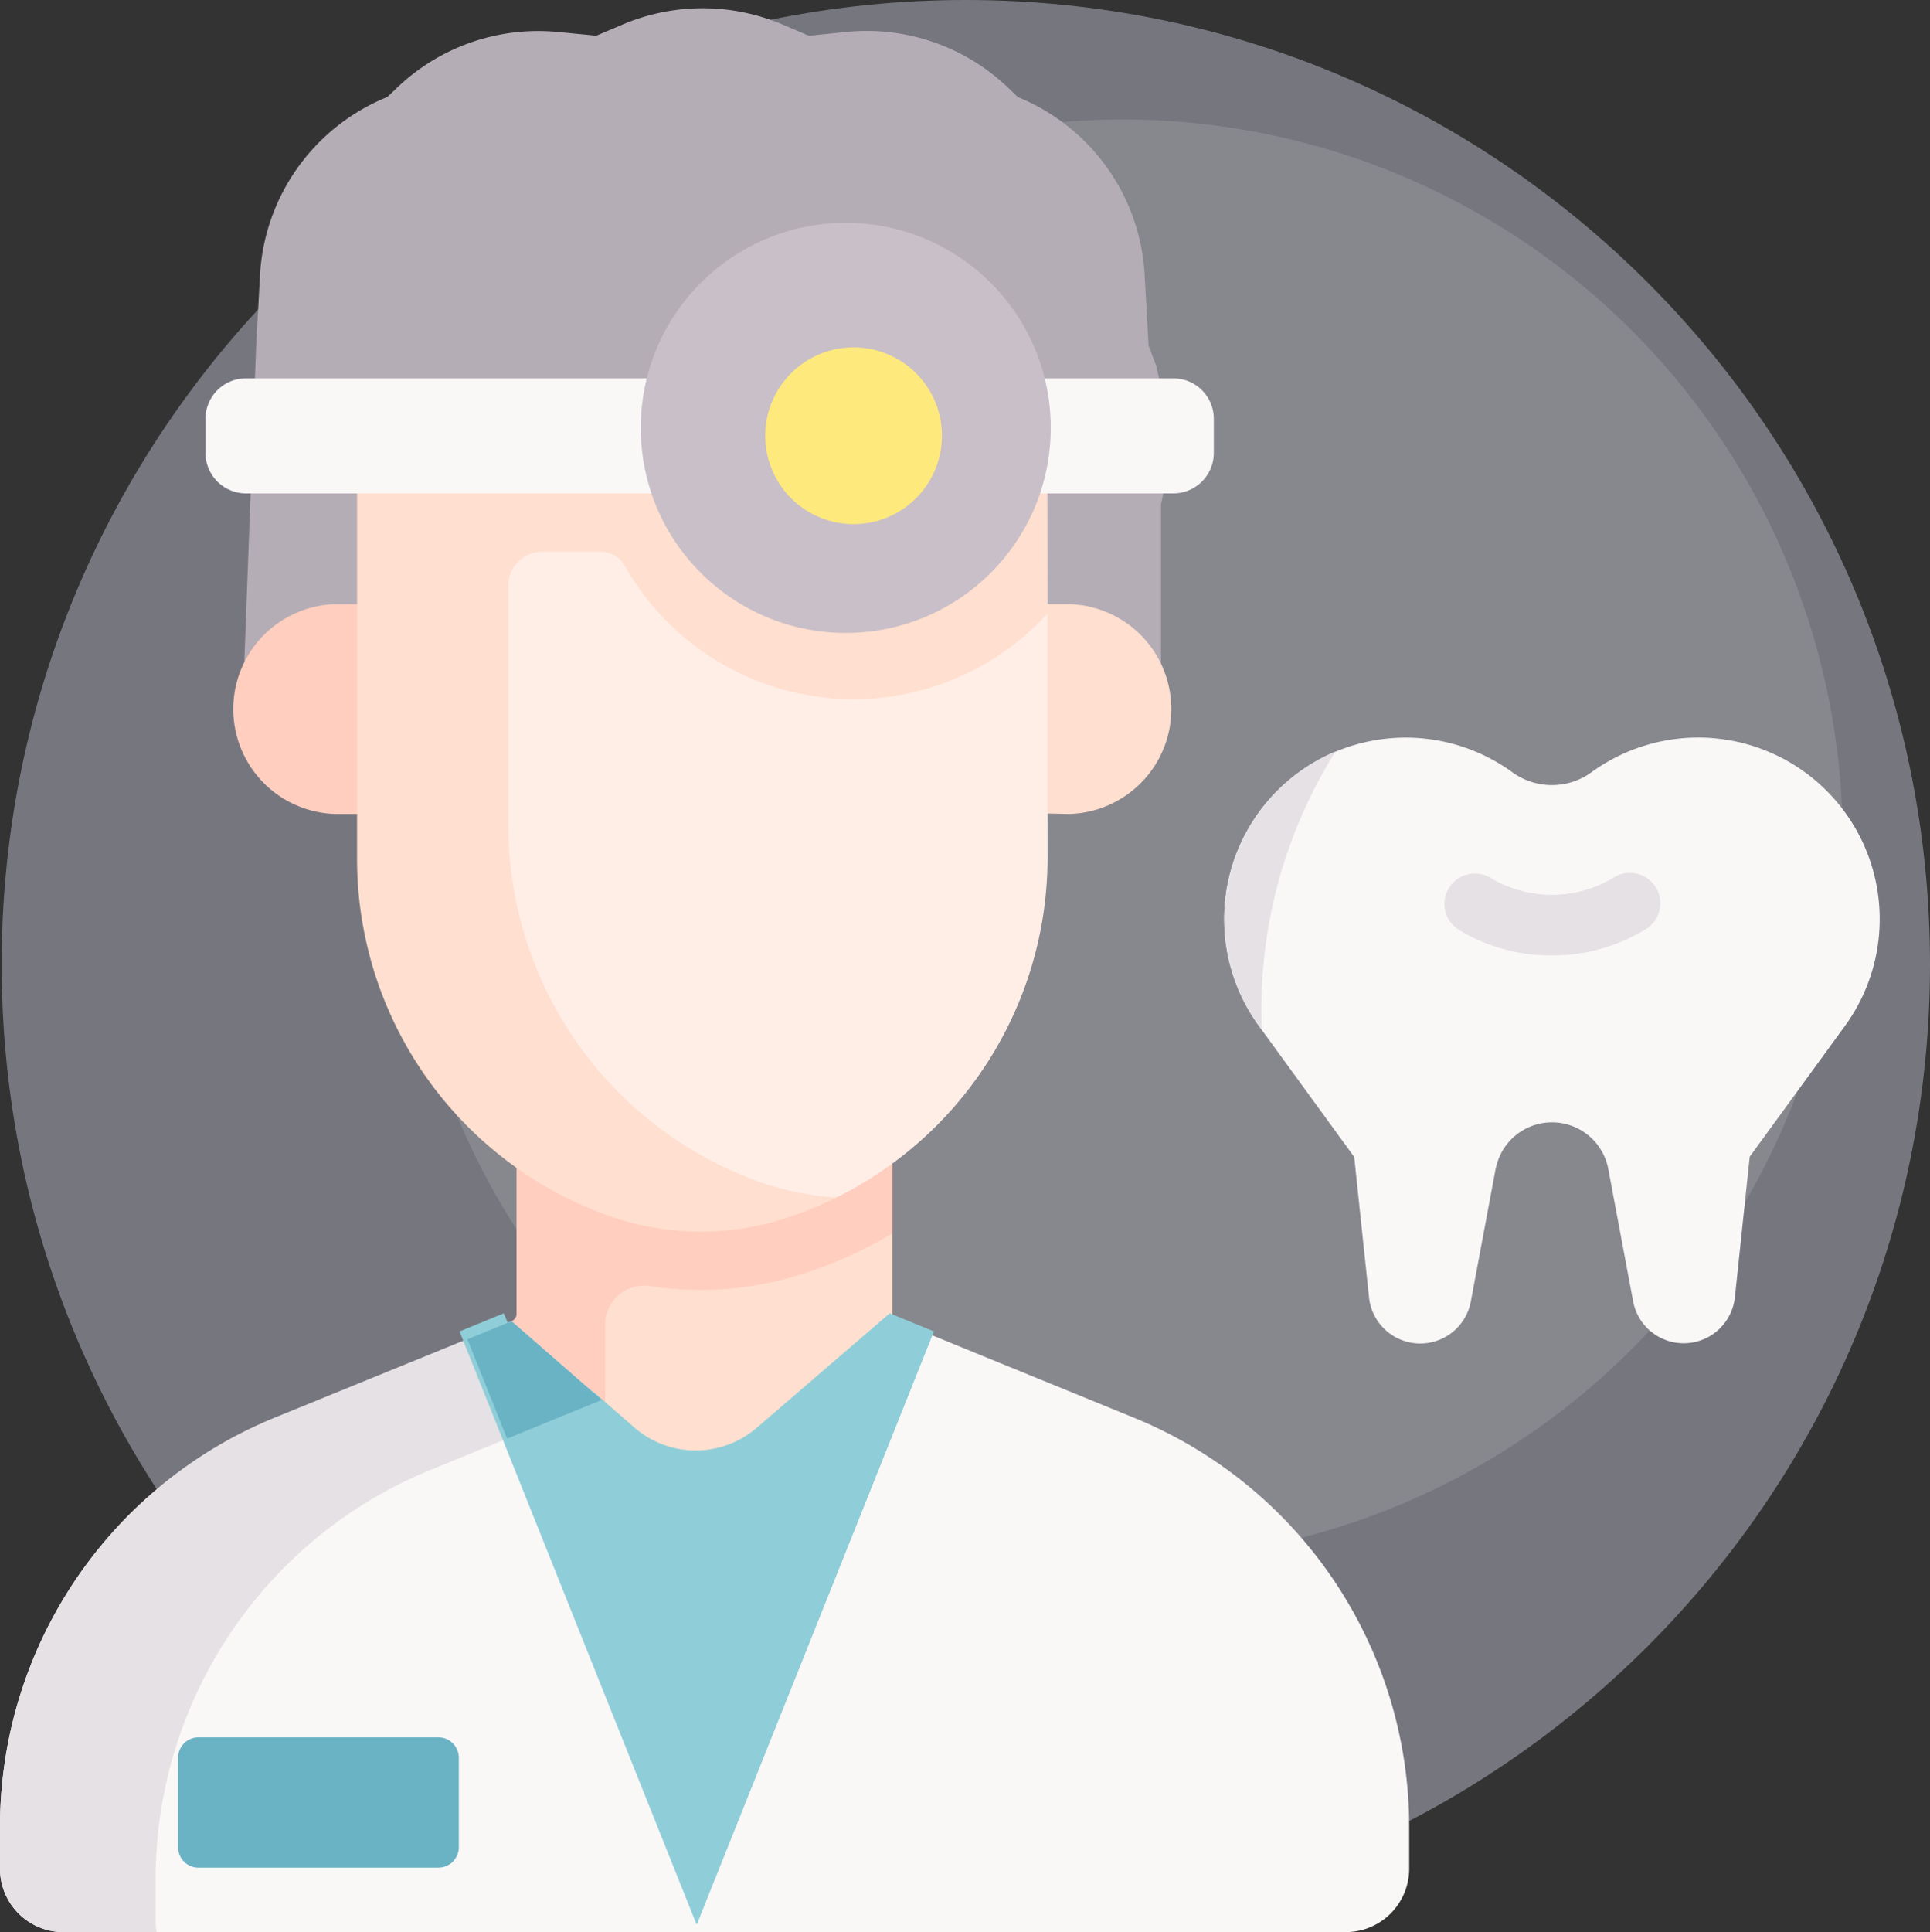
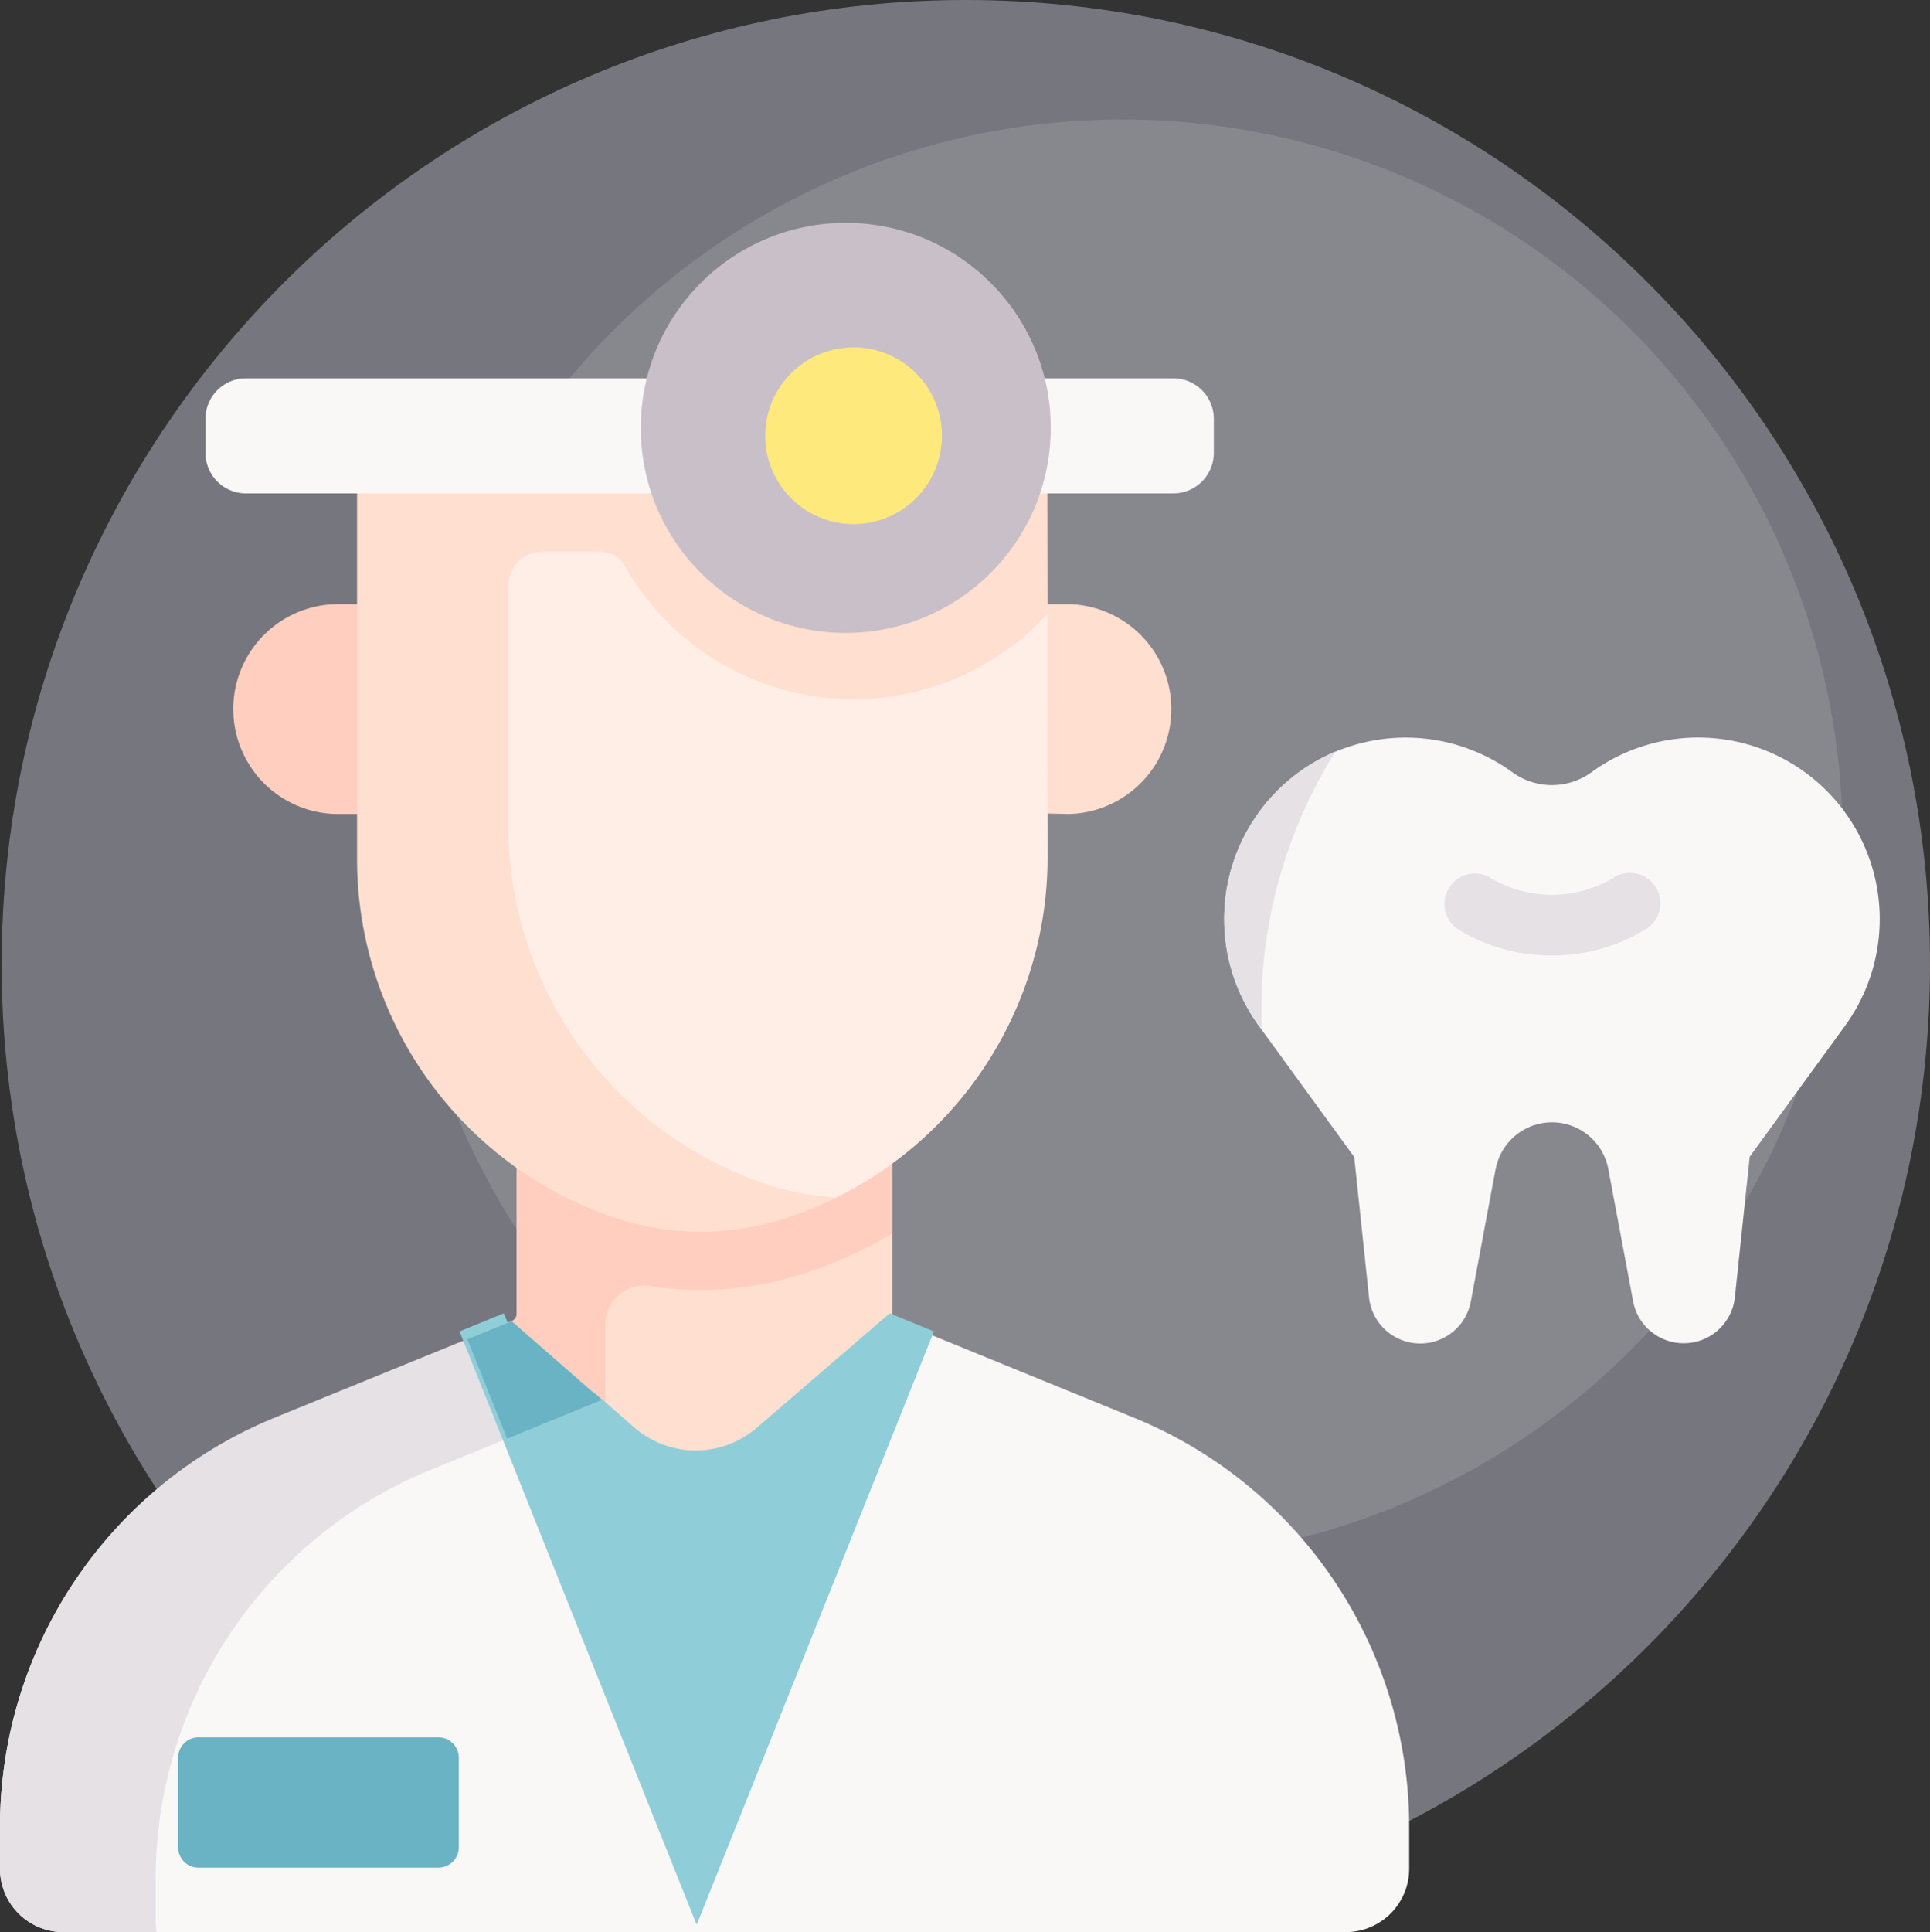
<svg xmlns="http://www.w3.org/2000/svg" viewBox="0 0 490.42 490.85">
  <rect x="0" y="0" width="490.42" height="490.85" fill="#333333" stroke="none" />
  <g transform="translate(-10.58 -14.36)">
    <path d="m501 259.36c0 135.31-109.69 245-245 245s-245-109.69-245-245 109.69-245 245-245 245 109.69 245 245z" fill="#76767f" />
    <path d="m478.81 227.71c0 101.06-81.93 183-183 183s-183-81.94-183-183a183 183 0 0 1 366 0z" fill="#87878e" />
    <path d="m238.66 350a2.09 2.09 0 0 1 -1.3-1.91v-91.2h-95.48v91.2a2.06 2.06 0 0 1 -1.3 1.91l-26.93 24.52 84 39.61 54.56-54.54z" fill="#ffdfcf" />
-     <path d="m75.67 102.18-3.24 86.51 8 14.94 225.7-5.87-.55-16.42v-38.8l3.19-15.41-4.33-19.66-2-5.29-1-17.93a51.89 51.89 0 0 0 -32.25-45.25l-2.08-2a51.94 51.94 0 0 0 -41.23-14.55l-9.77 1-6.56-2.81a52 52 0 0 0 -40.87 0l-6.58 2.79-9.77-.95a51.88 51.88 0 0 0 -41.24 14.54l-2.09 1.98a51.87 51.87 0 0 0 -32.35 45.25z" fill="#b5adb6" />
    <path d="m282.07 221.15a26.66 26.66 0 0 0 0-53.31h-54.58v52z" fill="#ffdfcf" />
    <path d="m96 221.15a26.66 26.66 0 0 1 0-53.31h45.84v53.31z" fill="#ffcebf" />
    <path d="m141.88 256.88v91.25a2.06 2.06 0 0 1 -1.3 1.91l-26.93 24.52 38.19 18 11.22-10.25a2.07 2.07 0 0 0 1.3-1.92v-29.59a9.88 9.88 0 0 1 9.9-9.84 11 11 0 0 1 1.52.13 85.21 85.21 0 0 0 41.12-3.9l.77-.26a111.9 111.9 0 0 0 19.69-9.26v-70.79z" fill="#ffcebf" />
    <path d="m298.75 374.54-60.09-24.54-33.81 29.1a23.77 23.77 0 0 1 -31.11-.11l-10.23-8.93-16.51-5.06-6.42-15-60.09 24.5a112.33 112.33 0 0 0 -69.91 104v10.55a16.11 16.11 0 0 0 16.11 16.15h325.86a16.11 16.11 0 0 0 16.11-16.11v-10.55a112.33 112.33 0 0 0 -69.91-104z" fill="#faf7f7" />
    <path d="m50.12 502.31v-10.55a112.34 112.34 0 0 1 69.9-104l43.49-17.76-22.93-20-60.09 24.5a112.33 112.33 0 0 0 -69.91 104v10.55a16.11 16.11 0 0 0 16.11 16.15h23.7a15.54 15.54 0 0 1 -.27-2.89z" fill="#e5e1e5" />
    <path d="m236.66 348-33.81 29.1a23.77 23.77 0 0 1 -31.11-.11l-10.23-8.93-16.51-5.06-6.42-15-11.23 4.6 60.18 150.55h.17l60.2-150.55z" fill="#8fced8" />
    <path d="m122 488.83h-61a5.16 5.16 0 0 1 -5.16-5.16v-22.77a5.16 5.16 0 0 1 5.15-5.17h61.01a5.16 5.16 0 0 1 5.16 5.16v22.77a5.16 5.16 0 0 1 -5.16 5.16z" fill="#6ab3c5" />
    <path d="m252.24 166.14 2.76-47.59h-153.66v14.62l21.19-1.17-11.61 94.83 21.08 55.28 23.37 27.95 49.45 13.37 18.32-4.87a96.3 96.3 0 0 0 53.63-86.31l-.06-62z" fill="#ffeee6" />
    <path d="m276.69 118.56h-175.38v114a96.25 96.25 0 0 0 63.69 90.58 69.87 69.87 0 0 0 47 .1l.73-.26a96.4 96.4 0 0 0 10.48-4.42 69.59 69.59 0 0 1 -19.76-4 96.27 96.27 0 0 1 -63.71-90.56v-60.91a8.57 8.57 0 0 1 8.57-8.56h14.9a7.1 7.1 0 0 1 6.15 3.63 66.81 66.81 0 0 0 107.4 12.08z" fill="#ffdfcf" />
    <path d="m308.71 139.71a10.3 10.3 0 0 0 10.3-10.3v-8.64a10.29 10.29 0 0 0 -10.29-10.3h-235.62a10.3 10.3 0 0 0 -10.31 10.3v8.64a10.3 10.3 0 0 0 10.31 10.3z" fill="#faf7f7" />
  </g>
  <circle cx="214.91" cy="108.7" fill="#c9bfc8" r="52.09" />
  <path d="m227.49 147.51a22.45 22.45 0 1 1 22.44-22.46 22.47 22.47 0 0 1 -22.44 22.46z" fill="#fee97d" transform="translate(-10.58 -14.36)" />
  <path d="m390.61 311.37-6.29 33.63a13.08 13.08 0 0 1 -25.86-1l-3.77-35.72-24.22-33.29a46.12 46.12 0 0 1 64.39-64.45 17.12 17.12 0 0 0 20.13 0 46.12 46.12 0 0 1 64.4 64.45l-24.2 33.23-3.77 35.72a13.08 13.08 0 0 1 -25.86 1l-6.3-33.56a14.56 14.56 0 0 0 -28.63 0z" fill="#faf7f7" transform="translate(-10.58 -14.36)" />
  <path d="m331.19 276c-.07-1.65-.1-3.3-.1-5a123.54 123.54 0 0 1 18.84-65.73 46.18 46.18 0 0 0 -19.48 69.68z" fill="#e5e1e5" transform="translate(-10.58 -14.36)" />
  <path d="m404.91 257.09a45.19 45.19 0 0 1 -23.46-6.4l-.1-.06a7.73 7.73 0 0 1 8-13.24l.21.13a30.36 30.36 0 0 0 30.8-.05 7.73 7.73 0 0 1 8.76 12.75c-.25.16-.5.31-.76.45a45.36 45.36 0 0 1 -23.45 6.42z" fill="#e5e1e5" transform="translate(-10.58 -14.36)" />
  <path d="m163.51 370-22.93-20-11.23 4.6 10.09 25.24z" fill="#6ab3c5" transform="translate(-10.58 -14.36)" />
</svg>